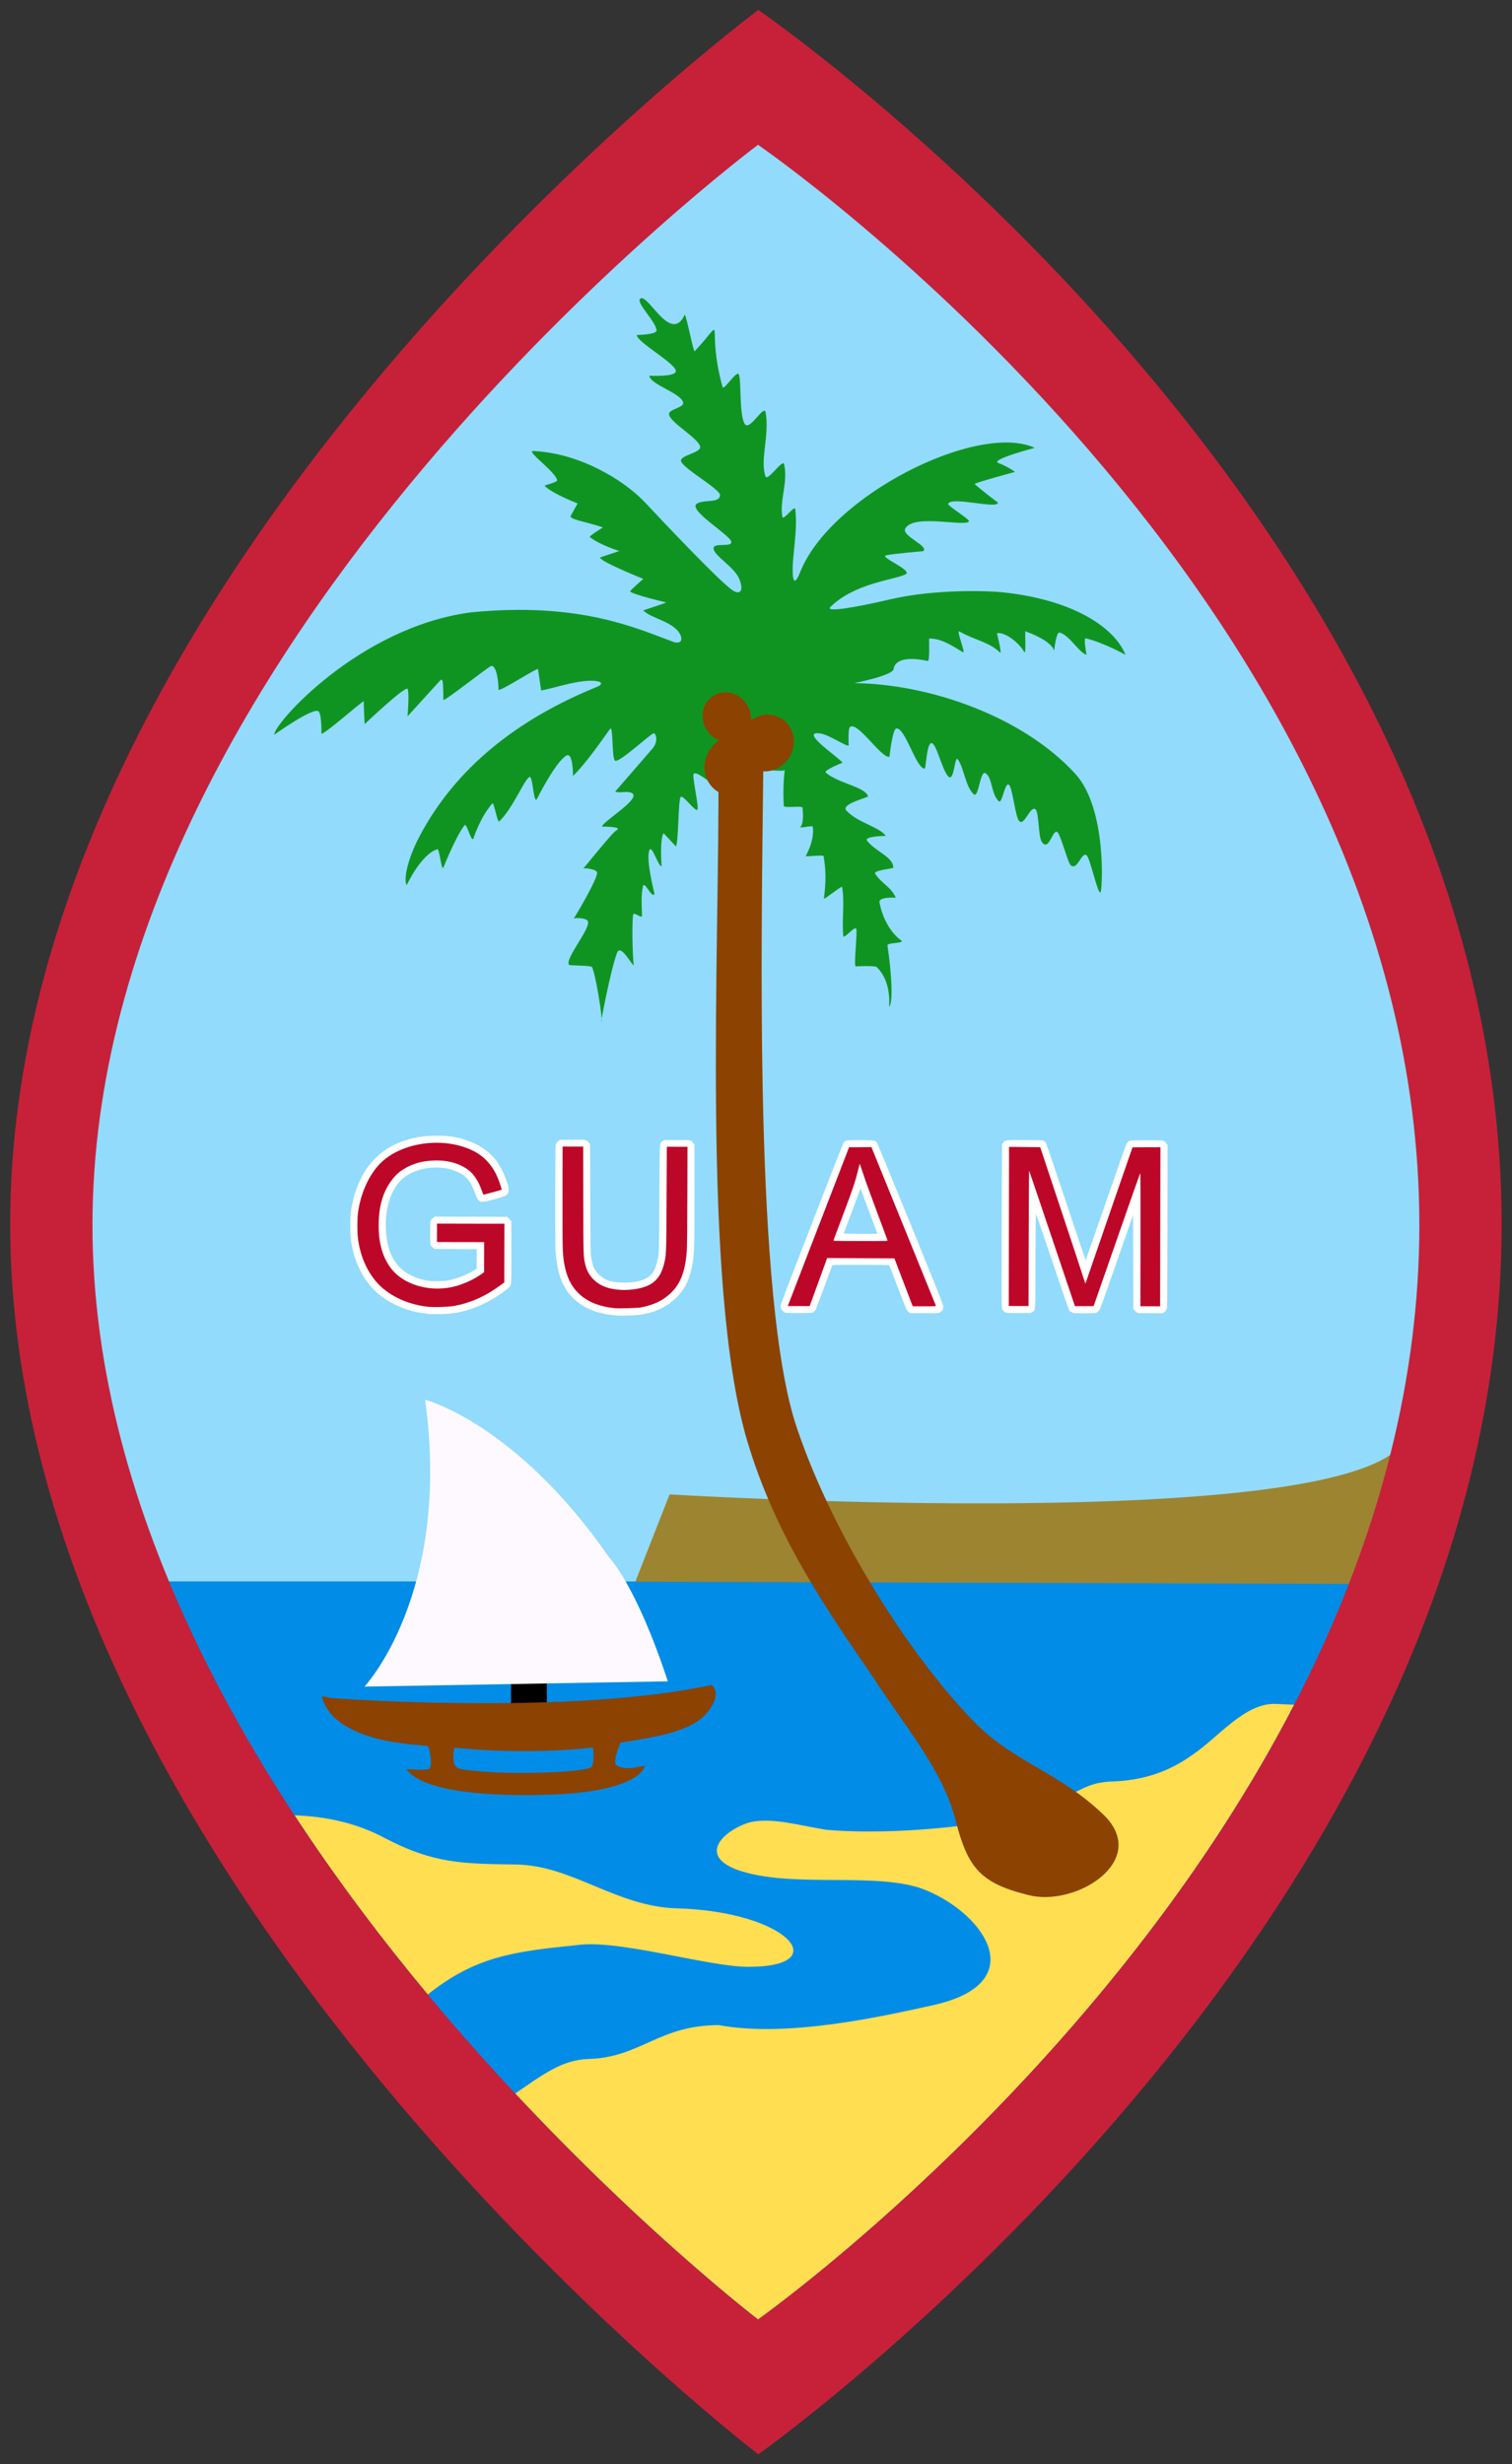
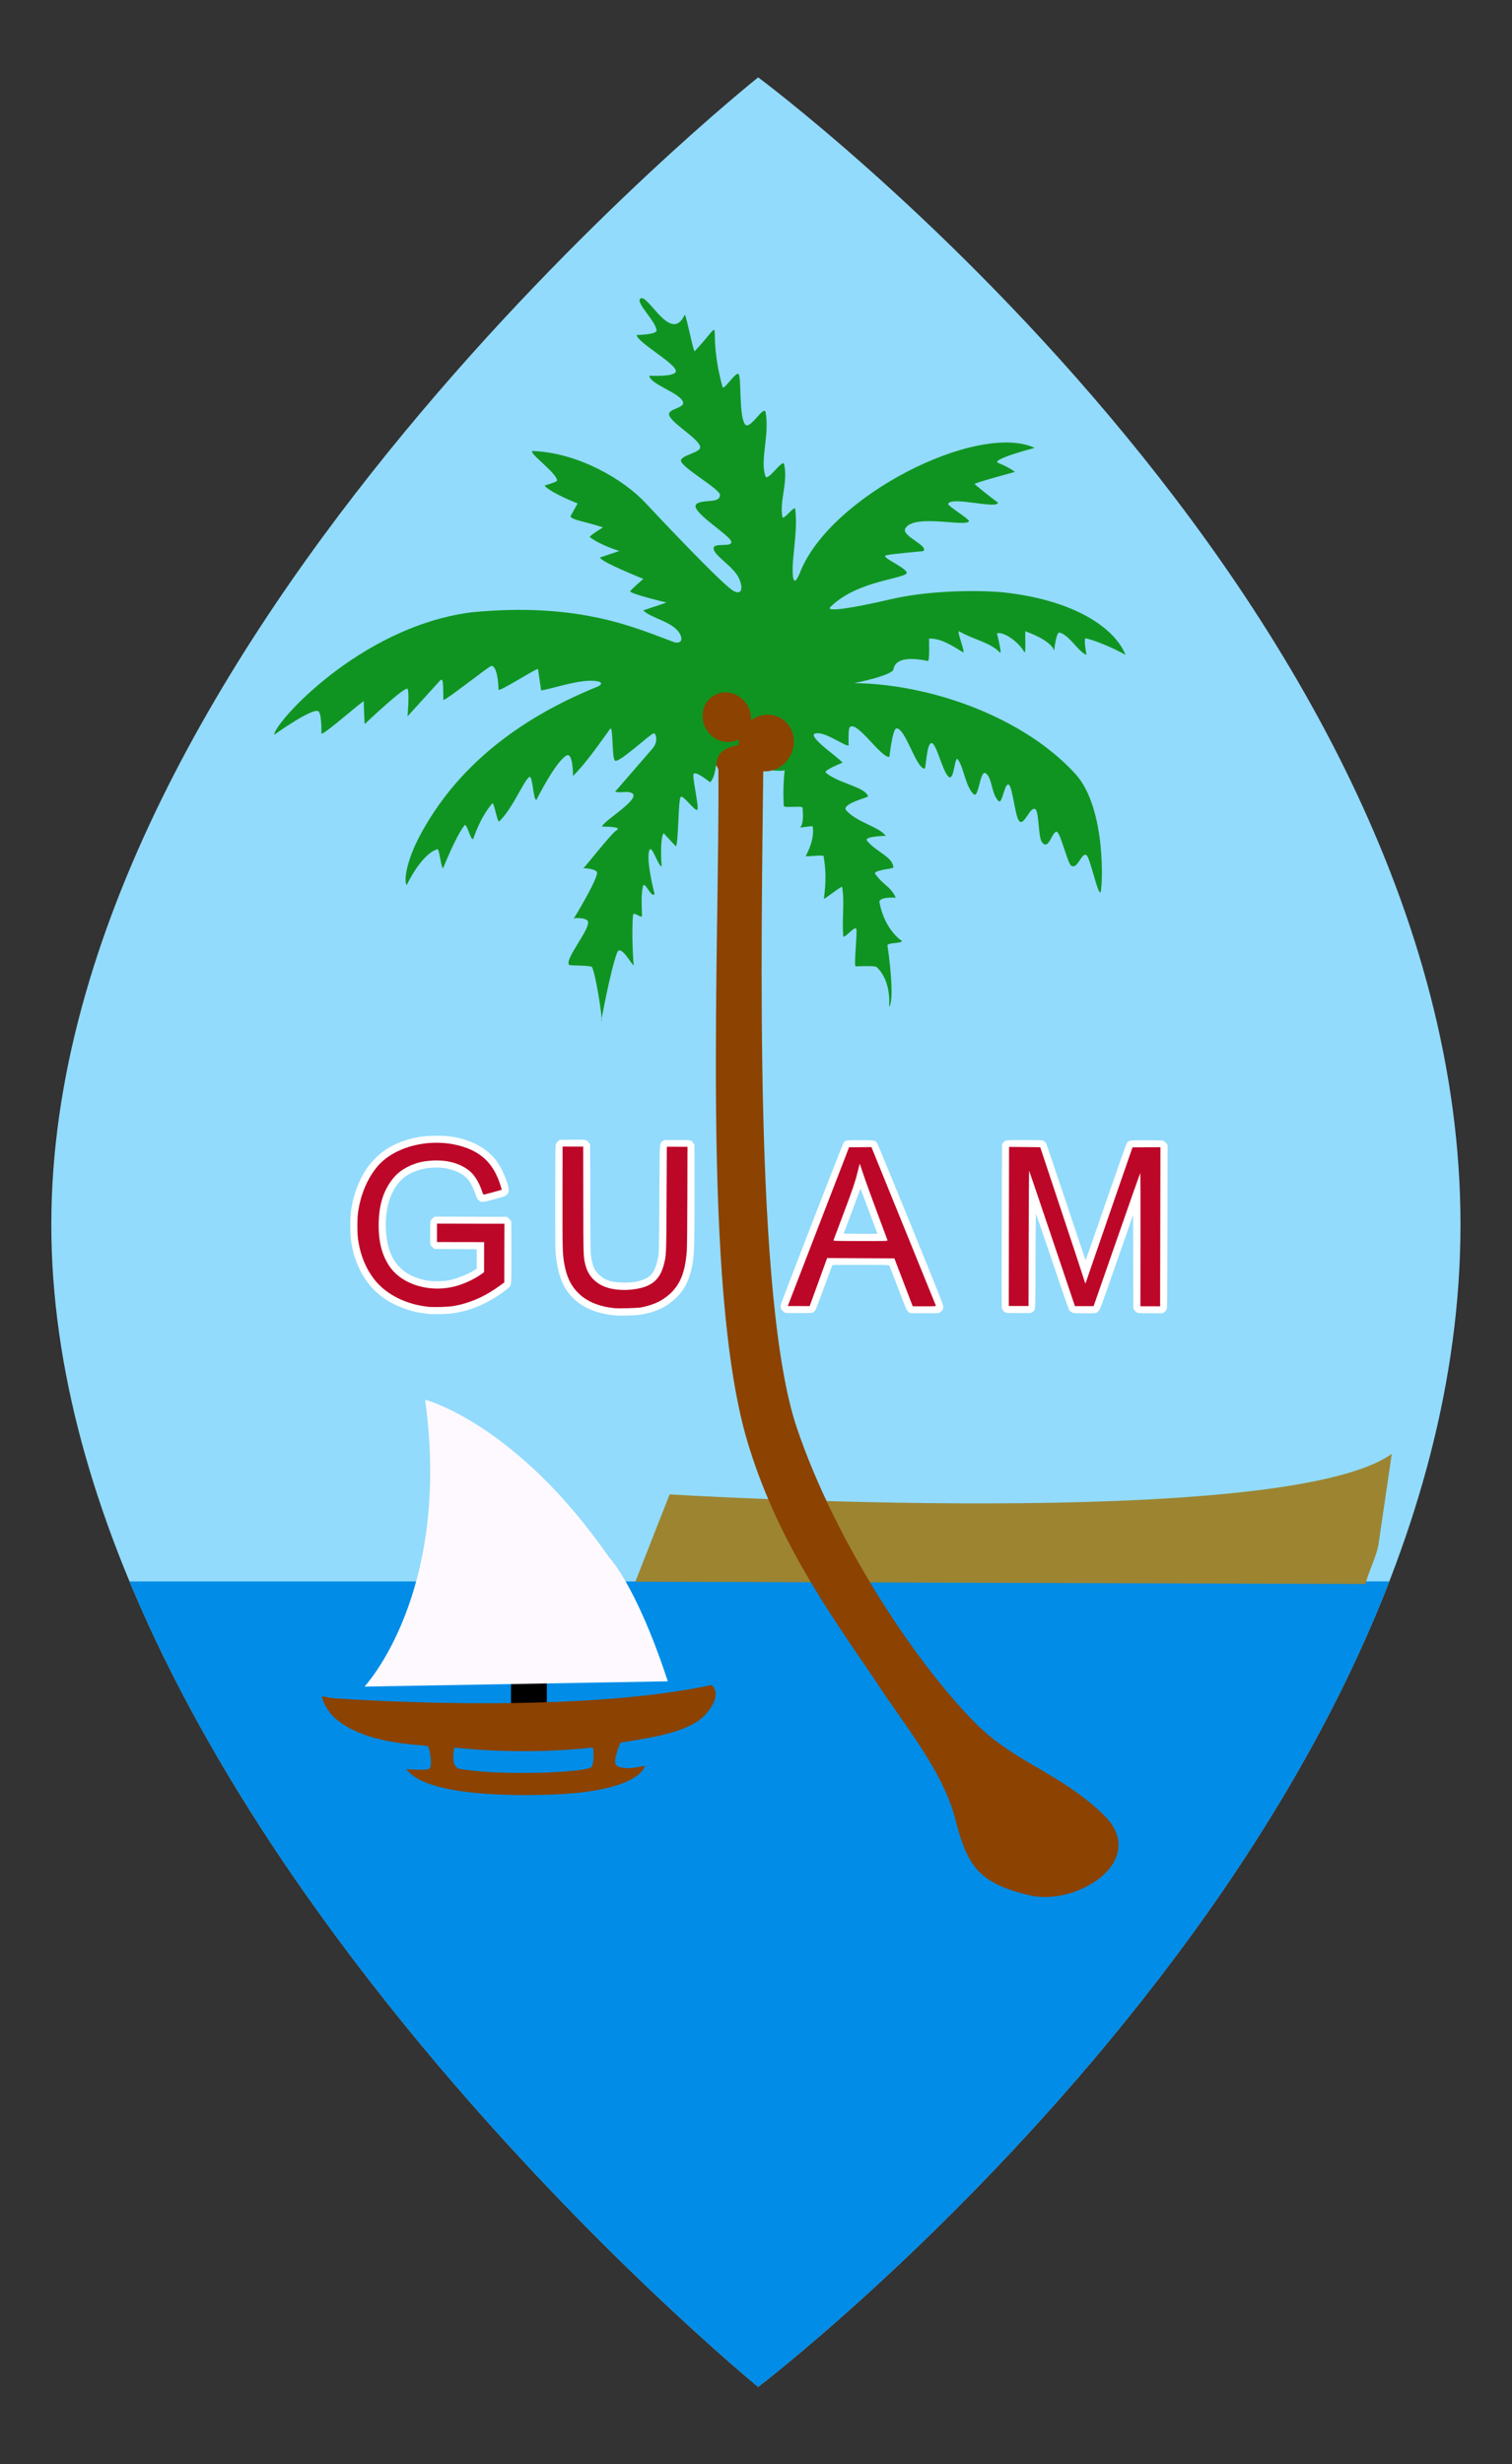
<svg xmlns="http://www.w3.org/2000/svg" clip-rule="evenodd" fill-rule="evenodd" height="360mm" image-rendering="optimizeQuality" shape-rendering="geometricPrecision" text-rendering="geometricPrecision" viewBox="0 0 221000 360000" width="221mm">
  <rect x="0" y="0" width="221000" height="360000" fill="#333333" stroke="none" />
  <g clip-rule="evenodd" fill-rule="evenodd" image-rendering="optimizeQuality" shape-rendering="geometricPrecision" text-rendering="geometricPrecision" transform="matrix(5.701 0 0 5.701 640814.587 130676.344)">
    <g stroke-width="1">
-       <path d="m-92965.792-20938.985s-18122.518 14420.019-18122.518 29399.038c0 14981.019 18122.529 29783.037 18122.529 29783.037s18006.518-13724.016 18006.518-29783.037c0-16057.02-18006.529-29399.038-18006.529-29399.038z" fill="#92dbfc" />
+       <path d="m-92965.792-20938.985s-18122.518 14420.019-18122.518 29399.038c0 14981.019 18122.529 29783.037 18122.529 29783.037s18006.518-13724.016 18006.518-29783.037c0-16057.02-18006.529-29399.038-18006.529-29399.038" fill="#92dbfc" />
      <path d="m-109083.23 17603.255c4716.23 11327.581 16117.437 20639.796 16117.437 20639.796s11603.936-8844.164 16181.363-20640.673" fill="#008ce7" />
      <path d="m-76721.288 14334.038c-2794.002 1999.001-18515.011 1039-18515.011 1039l-879.001 2238.002 18719.012 57.999c78-306.998 264.999-671.999 329.999-982.001z" fill="#9c8431" />
-       <path d="m-104851.31 23597.045c796.01 26.008 1589.01 193.997 2301.01 576 1273 667.999 2011 662.998 3382.998 683.998 1436.001 21.987 2563.002 1079.003 4115.003 1123.003 2859.002 80 4061.003 1500 1838.001 1499-1050.001-1.059-3301.002-706.001-4389.003-558.001-1654.001 168-2609.999 294.002-3833.999 1267.002-1166-1400-2332-2940.002-3414.01-4591.002zm5656.008 7128.004c709.001-485.002 1197.001-864.002 1885.001-885.002 1337.001-41 1793.002-868 3338.003-867 1756.001 322.001 4136.002-211 5529.003-520.001 2473.002-570 1300.001-2300.002-197-2928.001-1210.001-518.001-3478.002-26.009-4885.003-540.001-1065.001-416-187-1079 386-1220 578-106 1198.001 85.001 1917.001 201.999 1284.001 113.001 2897.002-7.011 4025.003-181.999 2331.001-356.999 2235-1041 3360.003-1057.002 821-38 1446.001-281.998 2005.999-682.001 658.001-438.999 1343.002-1340.001 2139.003-1303.999l468.001 20.003c-4916.004 9510.006-13745.01 15753.008-13745.01 15753.008s-2853.002-2184-6226.004-5790.001z" fill="#ffde52" />
      <path d="m-87894.295 23759.044c305.001 1180.002 628.001 1581.002 1868.002 1884 1224.001 303.001 3094.001-887 1935.002-2042.002-1103.003-1073.999-2265.003-1348.999-3253.003-2316.001-1533.001-1519.999-3636.003-4662.003-4635.003-7633.005-1093.001-3248.001-903.001-12392.008-854.001-17024.011 1.006-54 133-86 148-108 71-102 139 33 28.001-646-29.001-174-167.001-354-166.001-530 1.006-314.001-1084 343-1370.001 903-65 128 208.001 493 208.001 565 37 4444.003-441.001 13218.008 739 17190.013 730 2459.001 2062.001 4358.003 3268.002 6115.003 723.001 1126 1769.001 2341.001 2084.001 3642.003z" fill="#8c4200" />
      <g fill-rule="nonzero">
        <g fill="#fff">
          <path d="m-101416.3 10748.033c-14-2.117-69-8.996-122-16.007-377-46.001-780-204.999-1075-425-420-313-698-814.002-791-1429.002-26.01-172-25.01-615 1-784 74-474.998 248-894.001 498-1199.999 74-90.001 216-228.002 303-293.002 205-155.999 470-278.001 749-345.999 200-50.001 323-65 563-72.001 334-7.99 569 22.014 833 110.001 338 111.001 600.004 290.999 785.004 537.001 125 165.999 287 534.998 310 705.001 11.999 92.998-25.001 161.999-107 196.998-26.001 11.006-156 50.001-290 86-269.004 72.001-307.004 74.001-367.004 23.998-40-33.999-54-60-89-169-16-46.001-55-139.999-88-207-51-102.999-72-134.001-141-203.001-69-69.998-99-90.998-202-140.999-228-111.001-484-149-779-113.001-216 26.008-450 114.001-597 225.001-327 245.999-509 731.999-490 1306 25 783 357 1214.001 1040 1351.002 131 26.008 417 26.008 557 0 204-38 503-155.001 672-263.001l61-38v-248.999l1.01-250.002-539-3.995-539-3.996-34-23.997c-19-13.997-45-40-58-59-24-33.001-24-38.002-24-331.002 1-292.999 1-298 25-330.999 13-18.997 40-45 59-58.002l34-25.003 923 2.117 923.999 2.117 33 23.997c19 12.991 45 42 59 64l24.001 39.003 2.01 765c2.011 814.999 0 848-49 907-13.999 17.012-78 69-141 115.001-436 320.998-900 511.998-1377 566.999-123 13.997-481 18.997-557 7.991z" />
          <path d="m-96587.3 10789.036c-483-37.002-848.001-181.002-1114.001-438.002-262-253-392-570-450-1098-16.999-147-18-302.001-16.999-1496.002 2.01-1285.999 3-1334 23-1372.999 11.001-22.014 37-53.002 57-69.001l38-28.001 317-2.99c306-2.116 319-2.116 364 20.003 28 13.996 56 39.002 71 62l24.001 39.002 4 1380c3.001 1216.002 5.001 1393 20 1489.001 40 250 80 343.001 197 460 147 145.999 300 200.001 590 209.999 267.001 7.991 450.001-22.013 607.001-98.999 181-88 263-226.999 325-544.999 23-120.002 23-139.002 32-1501.003 9.001-1542.999 2.011-1414.999 85-1477.999l39-29.001h330.001c368 1.058 357-1.058 416 76.999l30 39 1.005 1238.001c1.006 1242.002-5 1502.002-38 1736.003-71 497.998-236 812.998-554 1059-107 82.999-151 111-256.001 162.999-161 80.999-347 136.001-558 165.999-110 16.008-471 27.001-583 18.997z" />
          <path d="m-92265.297 10722.035c-13.999-2.99-45-26.008-70-50.001-51-51.001-65-97.999-50-161.999 18.999-79.002 1583.001-4115.004 1608.001-4147.002 49-66.001 63-68.001 429-67.001 366 0 380 2.99 430 68.001 12.999 18.997 401.001 958 862.001 2088.999 732 1797.002 837 2062.001 837 2110.002 0 60.999-24 102.999-81 143.999-34 23.998-35 23.998-401 22.992h-367l-40-30.998c-51-39-50-35.002-287.001-655-108-283.001-201-523.002-207-533-9.001-17.992-55-18.997-735-20.003-681.001-1.058-726.001 0-733 17.013-4.001 10.001-96.001 261.998-205.001 559.998-108 297-206 556.001-218 575.001-11.999 18.997-37 45-55 58.002-33 23.997-39 23.997-363 25.003-181 1.058-340-1.058-354-3.995zm2343.001-2066.002c-15.999-45-404-1083-414-1108-4-11.007-9.001-6.006-16.999 16.007-18 54.001-415.001 1113.001-420.001 1122-3 3.995 191 7.99 430 8.996h436.001z" />
          <path d="m-86608.294 10718.035c-46-13.997-96-67.001-109-116.002-7.001-27.998-9.001-712.999-4-2121l7.001-2079.001 28-37.999c56-73.001 51-72.001 552-71.001 417 1.058 451.999 2.116 487.001 20.002 20.002 11.007 46.998 34.999 58.999 52.999 11.986 17.013 244.999 702 517.001 1520.002 273 818.002 497.999 1488.001 500.999 1488.001 2.99 0 235.001-665.001 516.001-1477.002 319.001-923.999 520.999-1492.999 538.002-1518.999 55.999-81 50.998-80 510-79 390.998 0 408.998 1.059 446 22.014 21.008 11.985 49.998 39.999 65 60.999l26.009 40-2.99 2091.002c-3.995 1971-5.001 2093-22.992 2125.001-10.002 17.992-36.002 46.998-58.002 63l-39 29.998-319-1.058c-316 0-319 0-352.999-25.003-18.997-12.991-45.001-39.002-58.002-58.002l-25.003-33.999-2.99-1200.002-2.99-1198.999-55.999 158.999c-31.001 88-221.001 632-422.002 1209-353 1011.002-367.999 1052.002-408.999 1094.002-25.003 26.009-56.001 46-77.001 50.001-20.003 3.995-153.001 6.985-297 6.985-251-1.058-263.999-2.117-308.999-25.003-26.009-12.991-57.002-39-69.001-56.999-12.012-17.992-206.999-581.002-433.001-1251.001-225.999-669.001-414.999-1217.001-418.999-1217.001-5.001 0-8.999 542.002-10.999 1206-2.011 1351.002 4 1252.003-80 1308.002l-43 28.001-298 1.058c-164.001 1.059-313.001-2.99-331.001-8.996z" />
        </g>
        <g fill="#bd0728">
          <path d="m-101444.3 10563.034c-542-62-1030-302.001-1324-652-248-293.999-408-682-461-1118.002-17-143.999-16-484 2.01-621.998 62-475.001 250-918.001 519-1223.002 459-520.999 1412-731.002 2186-481 488 156.999 777.999 454.999 942.999 965.999 23 71.001 40 131.001 38 134.001-6.001 3.996-422 117.002-453 123-17.999 2.99-26.999-13.997-53.999-93.999-77-226.002-194-414.001-324-518.001-284-225.999-684-308.999-1153-238.001-300 46.001-598 200.002-769 398-257 297.003-384 661-400 1142.002-15 475.999 71 838.999 270 1139 323 488 1075 706.001 1744 506 214-64 447-174.998 611-292l75.998-53.999 1.006-385v-386.001l-604.004-1.058-605-1.058 1.01-236.001v-236l864 2.116 864 1.059-2.011 752.001-1.006 751.999-95 70.001c-389 286.001-779.003 459.002-1196.003 533-154 27.001-522 37-678 18.997z" />
          <path d="m-96657.3 10600.033c-392-43-697.001-169-913.001-379-197-191-310-428-369-772.998-42-248.002-45-376.002-43-1696.003l2.011-1293.001 265 1.059h264l2.011 1379c2.011 1467.001 1.006 1443.001 57 1664.002 71 282.001 281 491 581.001 578.001 240 70 564 71 837 2.989 324-80.999 498-255 586-585.001 68-253 67.001-229 74-1690l7.001-1345.001 265.001 1.058h263.999l-3 1247c-1.005 718-7.001 1317-13.999 1413.002-45 631.999-209 974-592 1233-151 103-356.001 180.999-582.001 222.999-98 17.992-576 31.001-688 18.997z" />
          <path d="m-92183.297 10486.035c12.999-33.002 366-948.002 785-2034.003l763.001-1974.001 286-2.117 287-2.989 822.001 2020.001c452 1111.001 825 2029.002 829 2040.003 7.001 18.998-11.001 20.003-292 20.003l-300-1.058-52-135.001c-29-73.999-134-350.999-235-614l-183.001-478.002-862-3.995-862.001-5.001-224 616-224 616.001-281-1.059h-280zm2534.001-1625.002c-3-11.007-121-325.999-261-700.001-140-373.999-298-808-350-966.001-52-156.999-97-287.999-99-291-3-2.989-23 66.001-44 153.001-69 288.999-135 487-381 1137.002-133 354.999-246 654-250 664.998-8.001 18.997 30 20.003 691 21.008 660 1.059 699 0 694-18.997z" />
          <path d="m-86537.294 8507.033 4.001-2039 400 3.995 399 3.995 539.999 1625.002c297 893 557.001 1680.001 577.001 1749.002 21.008 68 40 121.999 43 119.999 2.117-2.99 69.001-196.001 148-430.001 80.002-233 350.001-1017 601.001-1742.001l457.002-1318.001 357.999-2.116 358-2.117-3.995 2038.001-3.995 2039.003-253-1.058h-253l2.99-1713.002c2.116-942.002-1.059-1707.002-7.012-1701.001-5 6.006-256 717.999-557.001 1582.002-300.998 863.999-567.999 1628.999-593 1700l-46 129.001h-238.998-239.001l-582.001-1726.002c-319.999-948.999-585.999-1733.002-590.999-1743.001-5.001-8.996-10.999 767.001-12.999 1725.002l-4.001 1741h-253l-253-1.058z" />
        </g>
      </g>
      <path d="m-104229.31-4684.976c77 106.001 66 563.001 66 563.001 63 38 1085.01-870.001 1085.01-829.001 1 191.001 24 585.001 24 585.001s1058-1006.001 1102-900.001c49 119-4 702.001-4 702.001s704-776.001 833-916.001c93-100 78 126 87 491 2.01 65 1153.997-850 1223.997-866 149.001-32 195.001 475 187.001 602-6.001 94 1063-610 1016-517 0 0 79 541 79 541 298.001-41 1008.001-306 1435.001-237 137 22 130 91 8.001 141-2058.001 833.001-3641 2089.001-4563 3839.003-314 596-410 1116-327 1247 0 0 370-796 787-921 56-16 93 510 150 480 0 0 316-798.001 544-1092.001 61-79 163 419.001 228 345.001 0 0 164-534.001 484.998-906.001 46-53 129 505 180 458 333.001-307 646.001-1077 771.001-1134 87-68 102 640 185 579 0 0 475.001-954.001 759.001-1127.001 182-112 175 521 175 521 362-357 761-949 950-1206 87.001-118 39 780 132 815 119 46 899.001-688 987.001-703 58-10.001 126 209-26.001 385-12.001 13.999-964 1112.001-964 1112.001 185 35 257-17 390 17.999 395 104-740.001 755.001-721.001 877.001 0 0 547.001-10.002 364.001 96-132 77-855.001 1008-855.001 975.001 0-17 363 8.001 361 112-3 193-601 1188-607 1182-33-33 321-43 369 55 88 181.001-614 986.001-477 1123.001 18.999 19 401 6.001 571 44 82 18 312 1462.001 254 1404.001-12.998-13.999 246.001-1354.001 403.001-1762.001 96-247 403 373 428 318-12.999 0-62-881.001-19-1282.001 11.999-112 233 117 230 10.002-8.001-243.001-28-503.001 22-740.001 38-179 226 323 299.001 188 0 0-228.001-872-133-1118 63-162.001 215 392 315 414 0 0-56-678.001 49-853.001 0 0 317 340.001 317 340.001 69-109.001 56-1165.001 120-1264.001 53-83 382 396 431 321 44-68-139-852.001-98-914.001 58-89 419.001 218 426 212.001 147-148.001 142.001-517.001 204.001-654.001 166-371 1118-419 1230-155 55.001 128 17 293-5 492 9.001 8.001 477 42 481 6.001 0 0-56 437-23 918.001 5 64 475-16 481 48 43 453-61 495-61 495 4 33 317-48 322-12.999 34 221-37 490-177 749-21 37.001 448-36 455 7.001 57 340 68 610.001 9.001 1090.001-5 39 459.001-339 466.001-300 70 404-10.999 840 31 1258 10.001 97.001 307-289 334-176.999 27 110-66 910-21 955 0 0 497-25 541 17 394.001 370 319 1016 319 1016 108-80 67.001-858-42-1570.001-12.001-75 382.001-46 370.001-116 0 0-432.001-260-574.001-984.001-30-155 417.001-123 417.001-123-124.001-285-342.001-339-527.001-613-60-90 464-131 464-157 1.006-273-442-403-671-687-98-121 478-127.001 478-127.001-169-235-726-338-1010-649-155-169 565-335 556-364-79-249-756-327-1084.001-608.001-68-58 428.001-254 428.001-254-50-106-1131.001-817-581.001-752 232 28 703.001 358 740.001 308 0 0-20-415 28-465 181-188.001 805 798 1017 758 0 0 78-706 174.001-725 228-43 506 1028 731 1028 30 0 47-619 163-653 131-38 278 694 444 856.001 154.001 149 156.001-572.001 246.001-435.001 153 221 190 682.001 399 885.001 136 132 161-636.001 312-533.001 175 119.001 134 517.001 331 713.001 94 93 157-507 264-419 95 77 159 811 261.001 927 130 148 280-387 415-302 97 62 74 697 164 833 183.999 282.001 280.001-341 402-245 85 65 268.999 795.001 346.001 853.001 171 130 264.999-332 394.999-267 94.001 46 284.001 986 362 962 51.001-15.999 177.001-2142.001-641.001-3039.002-1332.999-1462.001-3720.001-2306.001-5668.002-2327.001 0 0 979.001-195 1005-357 52.001-323 538.001-285 877.001-211 60 12.999 28-571.001 36-574.001 303-7.001 574.001 172 864.001 348 90 55-183.001-585-87-530 372 215 786 278 1037 539 66 69.001-76-493-76-493 186-45 553.001 223 697.001 474 70 124.001-4.001-655 51-517 0 0 647.999 220 718 493 0 0 53.001-494 139.999-468 260.001 68 488.003 507 691.002 570 0 0-84-440-17.992-423 488 123 1018 425 1017 423-275-688-1318.001-1409.001-3153.002-1602.001-337-34.999-1704.001-91-2863.002 178.001-950 220-1700.001 345-1546.001 195 628.001-615.001 1643.001-690.001 1922.002-833.001 200-102-673.001-439-500.001-487 172-41 952.001-106 952.001-106 169-132-567.001-390.001-457.001-582.001 220.001-385 1521.002-35 1632.002-181 36-49-559.001-401-534.001-453 95-195 1253.001 144 1280.001-26.001 0 0-351-262-601-477-30-26 1034-312 1034-312-20-20-182-134-426-229-223-87 934.001-388 934.001-388-1466.001-670.001-5271.004 1236-6026.004 3214.002-196 472-202-41.001-161-441.001 39-430 93-807 47-1202.001-13.999-117-311 311.001-331 197.001-76-420.001 149-881.001 46-1347.001-34-157-428.001 463-480.001 306-144-431 108-1037.001 6.001-1631.001-40-232-413 497-538 289-146-241-82-1134.001-151-1269.001-56-108-388.001 428-416.001 327-450-1637.001 148.001-1841.001-716-918-30 32-222-968.001-255-934.001-354 758.001-934.001-540-1132.001-419-148 92 404 594 410 820 3.001 109-508 116-508 116 10.999 187 972.001 711.001 1003.001 916.001 25 169-680.001 127-680.001 127 22 229 823.001 447 867.001 690.001 25 134-375 164-362 300 21 209 774 622 799 835.001 16.999 148-481 209-493 347-14.999 167 1000 727 1001 884 1.006 222-404 108-588 220-259 157.001 831 793.001 877.001 974.001 36 159-436.001 19-452.001 164-20 190 534.001 477.001 661.001 803.001 127 322-3.001 404-185.001 276-365-257-1837.001-1821.001-2228.001-2238.002-568-606-1731.001-1285-2891.002-1325-121 37 624.001 564 629.001 755 1.005 49-335.001 122-320.001 137 206.001 206 847.001 451 847.001 451s-184 331.001-184 331.001c43 97 347 123 834 283 0 0-365 226-338 247 258 206 758.001 358 758.001 358s-492.001 165-492.001 165c-29 95 1107.001 550.001 1107.001 550.001s-355 306-339 322c87 87 922 280 922 280 14 13.999-590 202-586 206 219 219 823.001 290 964.001 652.001 0 0 83 206-156 167-940.001-341-2396.002-1047.001-5219-770.001-2886.01 376.001-5085.01 2885.002-5047.01 3135.002 0 0 1032-740 1141-590z" fill="#109421" />
    </g>
    <g fill="#8c4200">
      <ellipse cx="-76406.734" cy="-54552.762" rx="609.989" ry="646.731" stroke-width=".26" transform="matrix(.841 -.541 .541 .841 0 0)" />
      <ellipse cx="80113.359" cy="46920.699" rx="696.674" ry="738.637" stroke-width=".297" transform="matrix(-.841 -.541 -.541 .841 0 0)" />
-       <ellipse cx="80494.336" cy="47852.852" rx="743.691" ry="788.485" stroke-width=".317" transform="matrix(-.841 -.541 -.541 .841 0 0)" />
    </g>
    <g stroke-width="1">
      <path d="m-99303.305 20150.041h919.001v687h-919.001z" />
      <path d="m-103899.31 20592.042s6037.009 459.999 9739.011-334.999c0 0 311.001 210.999-136 732.999-447 521.001-1578 632.999-2199.001 745 0 0-149 335-137 509 12.999 174.001 392 156.001 578 118.002 186-37.002 186-37.002 186-37.002s-87 652.002-2372.001 739.002c-750.001 28.998-3222.999 81-3745.999-652.002 0 0 453 37.002 571 0 118-36.999 32-509-12.01-578.001-42.99-67.998-1603 0-2422-757.999-203-216.001-300-446-300-528 0-7.012 250 44 250 44zm3146.01 1267s1651.998 211 3553 0c0 0 50 360-37.001 497.001-87 136.999-2280.001 242.001-3385.999 50.001-178-57.002-184-275.003-130-547.002z" fill="#8c4200" />
      <path d="m-103059.3 20298.042s2240-2382.001 1554-7352.007c0 0 2333.998 601.001 4713 4034.005 0 0 694 697 1510.001 3183.001z" fill="#fdf9ff" />
-       <path d="m-92962.298-22666.99s-19181.012 14279.009-19181.012 31116.021c0 16839.012 19181.012 31522.022 19181.012 31522.022s19058.02-13472.01 19058.02-31522.022c0-18049.013-19058.02-31116.021-19058.02-31116.021zm-7 3456.003s-17064.012 12703.007-17064.012 27682.018c0 14981.012 17064.012 28044.022 17064.012 28044.022s16955.02-11985.01 16955.02-28044.022c0-16057.011-16955.02-27682.018-16955.02-27682.018z" fill="#c62139" />
    </g>
  </g>
</svg>